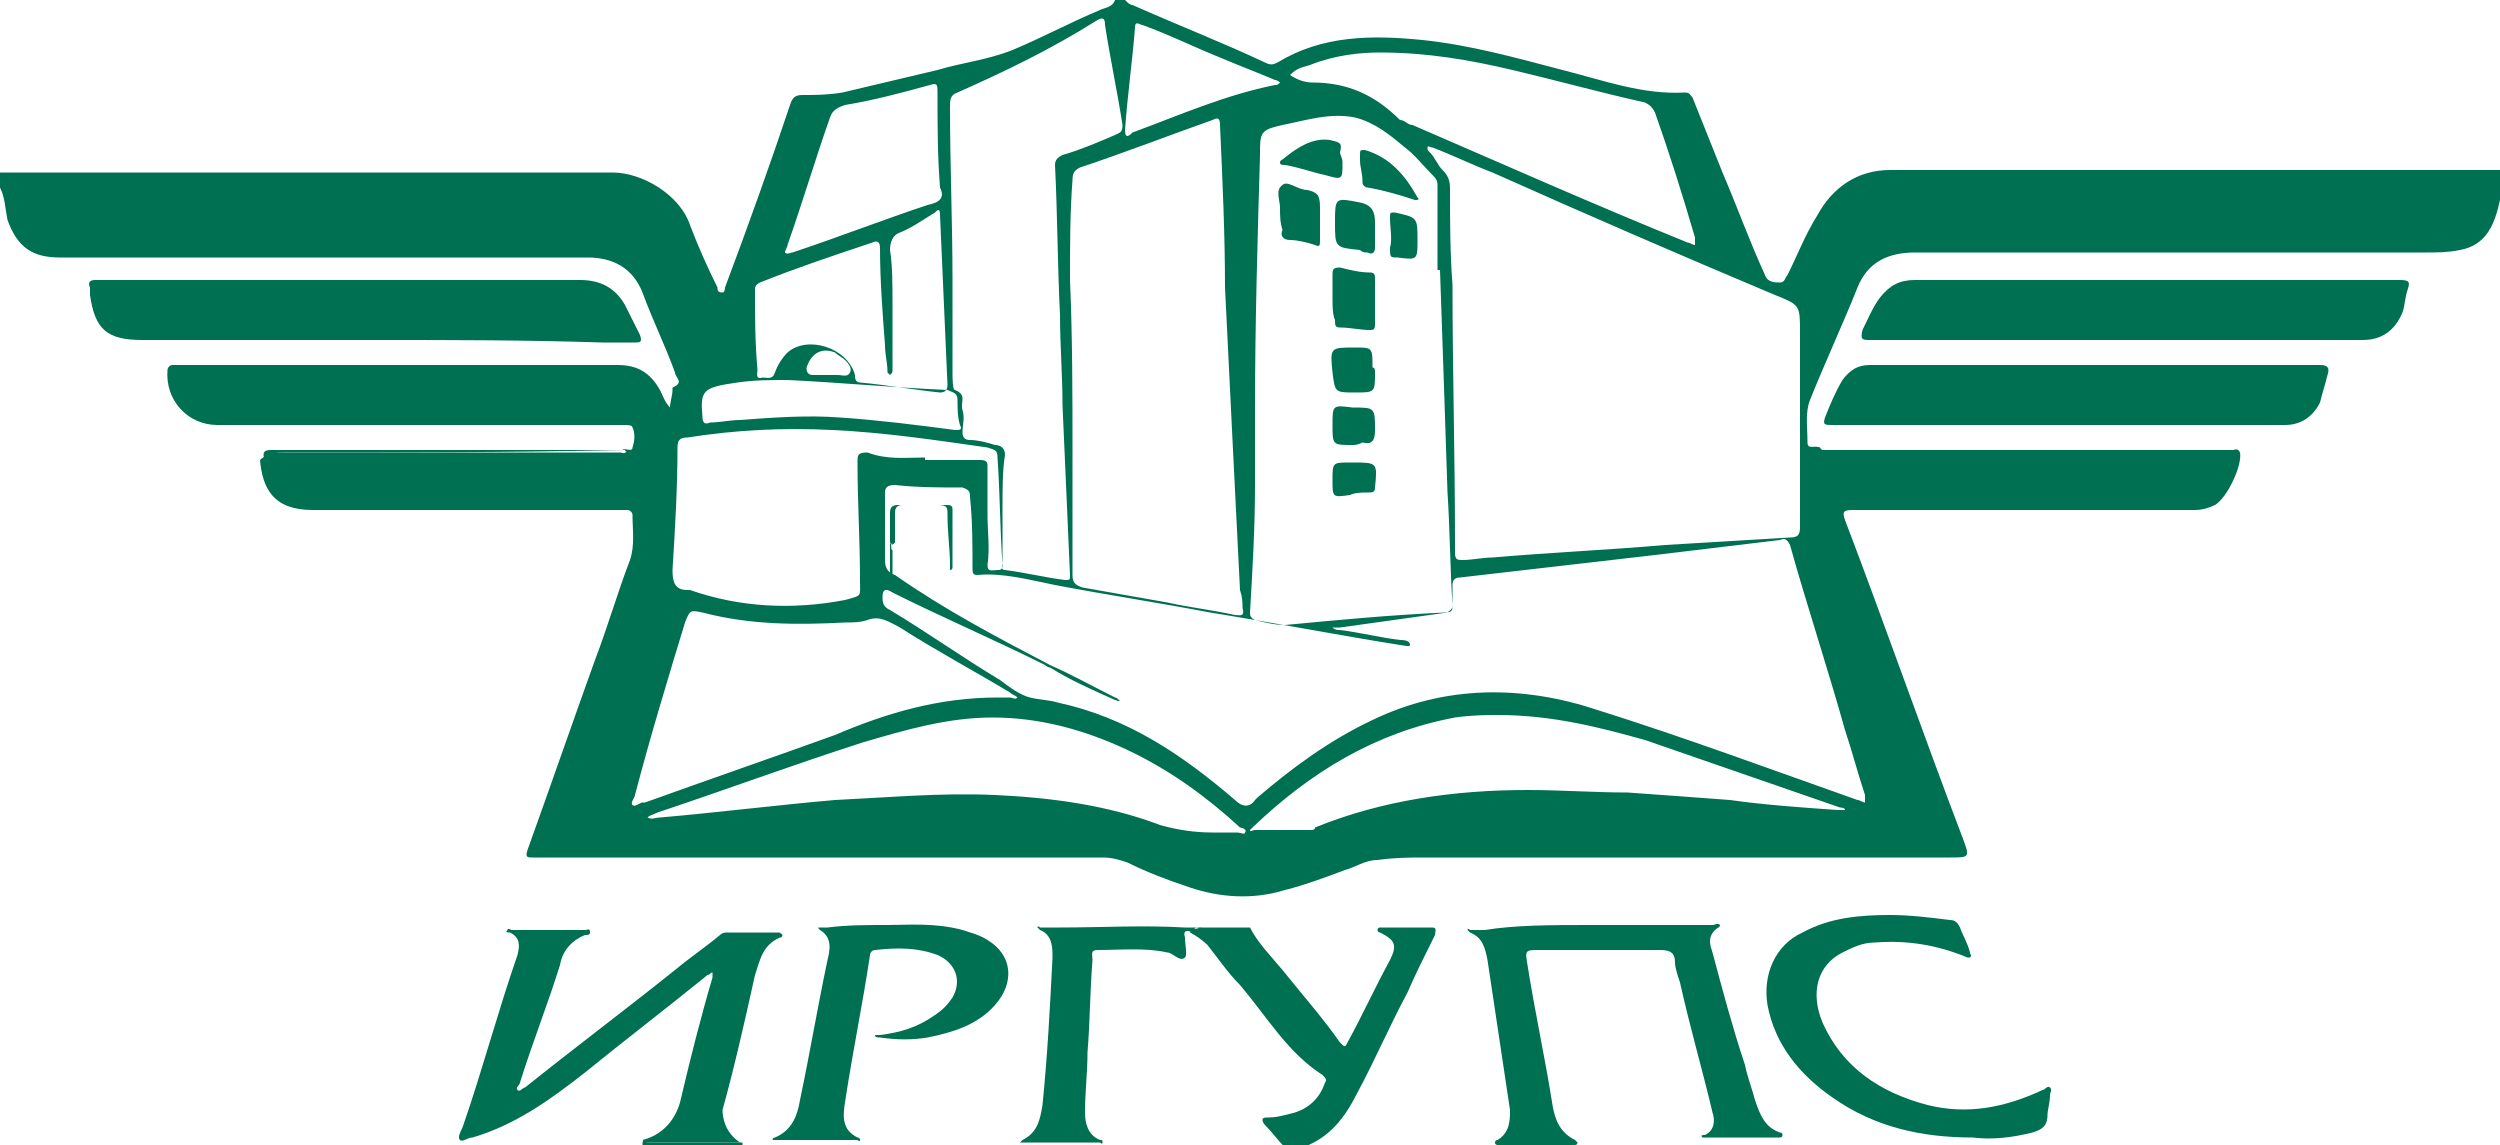
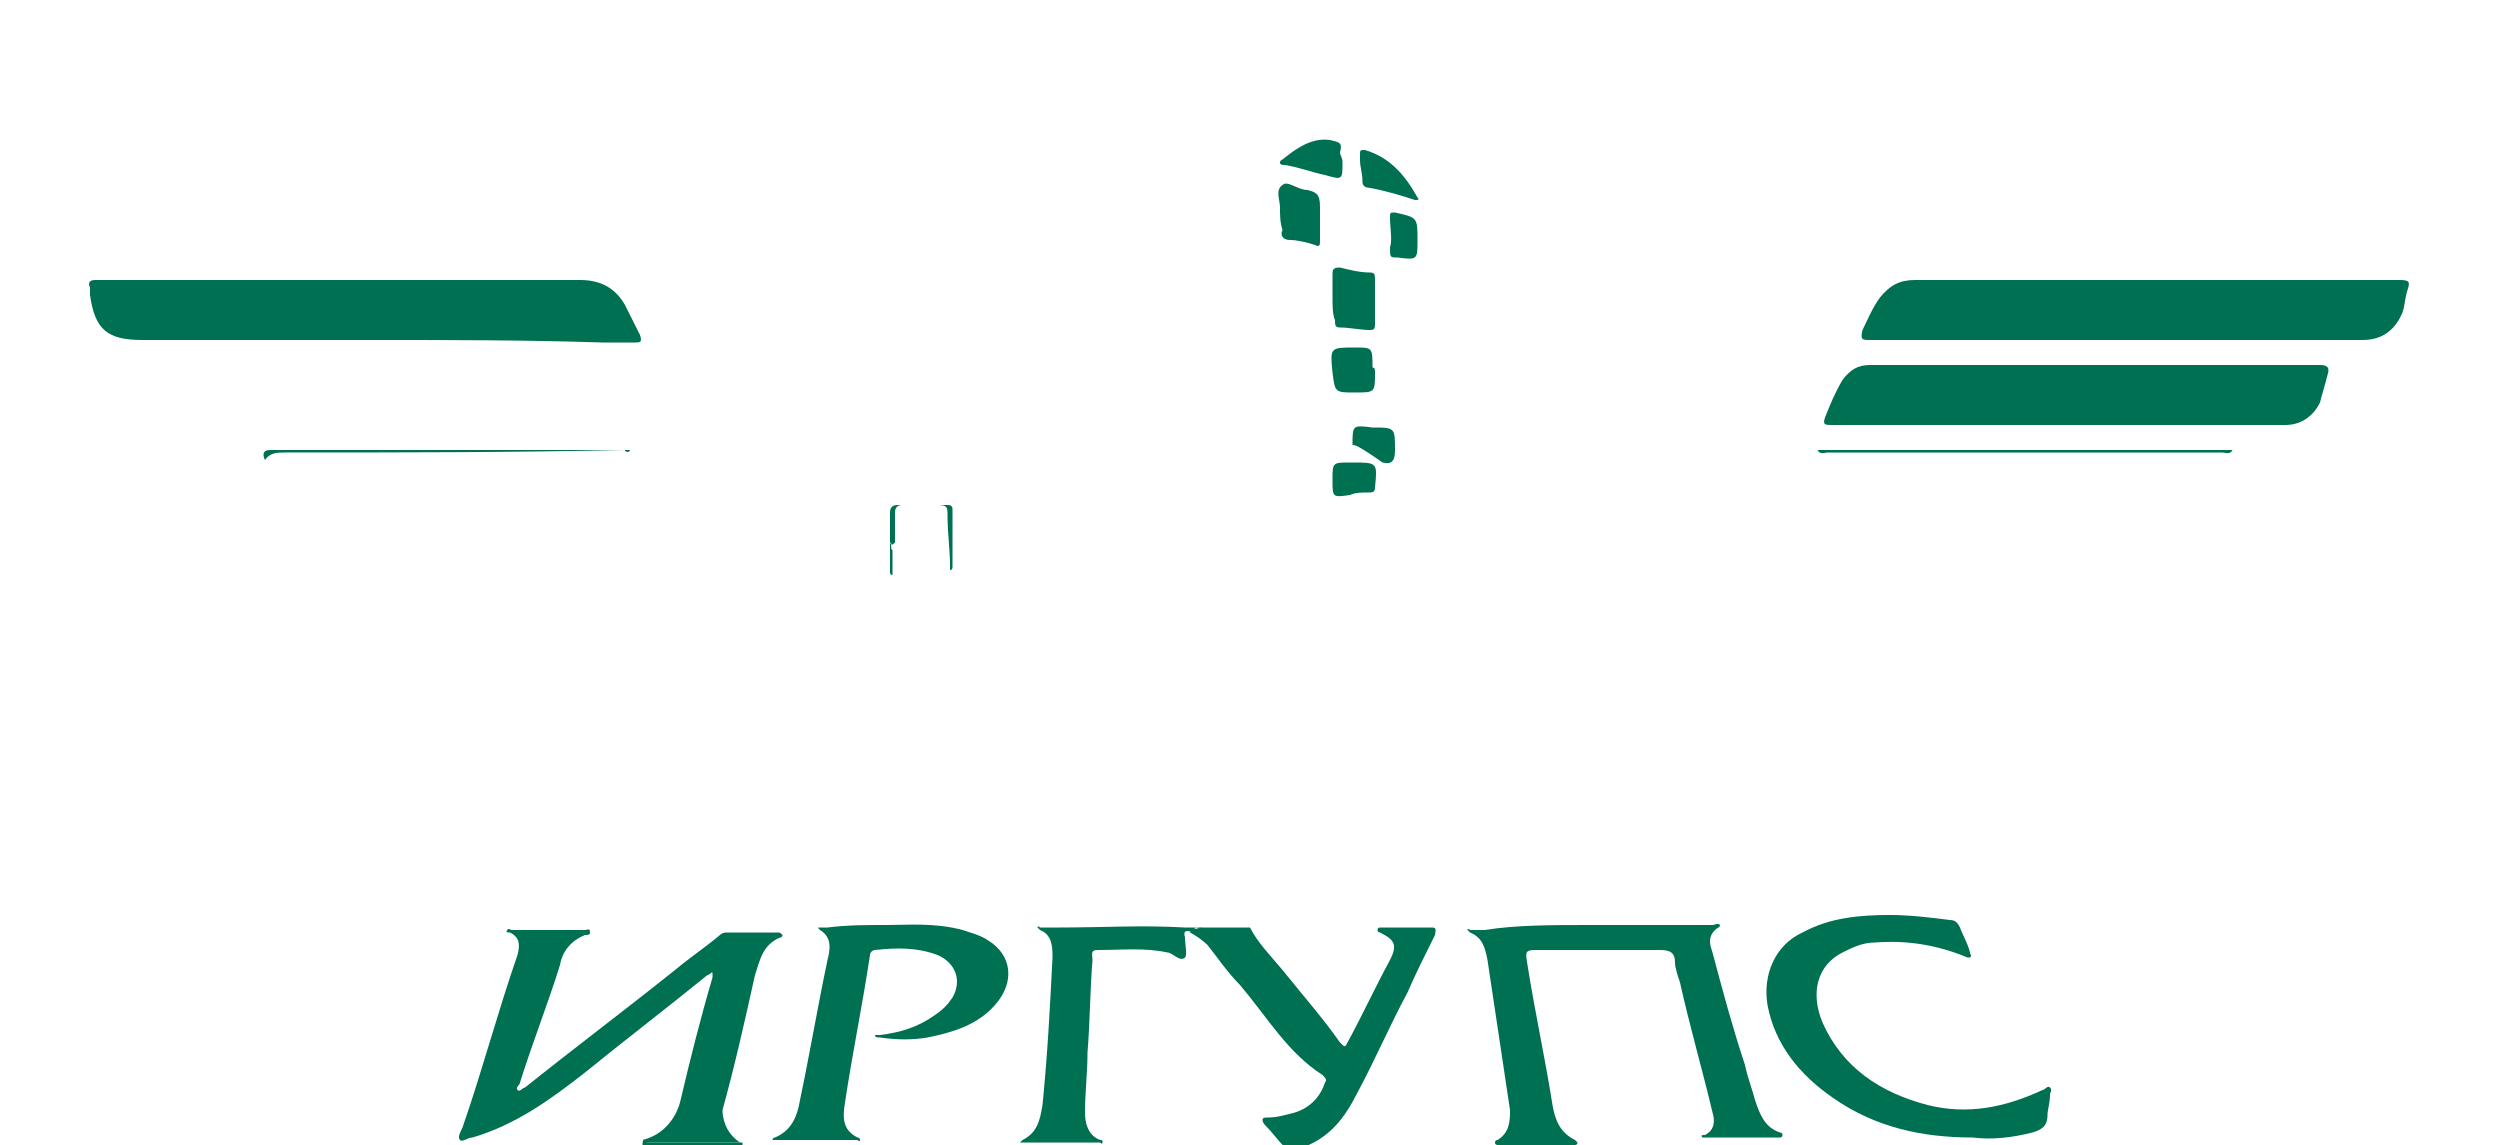
<svg xmlns="http://www.w3.org/2000/svg" id="Слой_1" x="0px" y="0px" viewBox="0 0 100 45.8" style="enable-background:new 0 0 100 45.8;" xml:space="preserve">
  <style type="text/css"> .st0{fill:#007052;} </style>
  <g>
-     <path class="st0" d="M89.3,18c0.1,0,0.2-0.1,0.3,0.1c0.1,0.5-0.5,1.8-1,2.1c-0.2,0.1-0.5,0.2-0.8,0.2c-4.6,0-9.1,0-13.7,0 c-0.4,0-0.4,0.1-0.3,0.4c1.6,4.2,3.1,8.5,4.7,12.7c0.3,0.8,0.3,0.8-0.5,0.8c-7,0-14,0-21,0c-0.6,0-1.2,0-1.9,0.1 c-0.5,0-0.9,0.3-1.3,0.4c-0.8,0.3-1.6,0.6-2.4,0.8c-1.3,0.4-2.6,0.3-3.8-0.1c-0.9-0.3-1.7-0.6-2.5-1c-0.3-0.1-0.6-0.2-1-0.2 c-7.2,0-14.4,0-21.6,0c-0.4,0-0.8,0-1.2,0c-0.2,0-0.3,0-0.2-0.3c0.9-2.5,1.8-5.1,2.7-7.6c0.5-1.3,0.9-2.7,1.4-4 c0.2-0.6,0.1-1.2,0.1-1.8c0-0.1-0.1-0.2-0.2-0.2c-0.1,0-0.2,0-0.3,0c-4.1,0-8.2,0-12.3,0c-1.6,0-2-0.9-2.1-2 c0.2-0.2,0.5-0.3,0.8-0.3c4.5,0,9.1,0,13.6,0c0.1,0,0.2,0.1,0.3-0.1c-0.1,0-0.2,0-0.2,0c0.1-0.1,0.4,0.1,0.4-0.1 c0.1-0.3,0.1-0.6,0-0.8c0-0.1-0.2-0.1-0.4-0.1c-2.4,0-4.7,0-7.1,0c-3,0-6.1,0-9.1,0c-1.2,0-2.1-1-2-2.2c0-0.1,0.1-0.2,0.2-0.2 c0.1,0,0.2,0,0.3,0c5.8,0,11.7,0,17.5,0c0.8,0,1.3,0.3,1.7,1c0.1,0.2,0.2,0.5,0.4,0.7c0-0.2,0.1-0.5,0.1-0.7c0,0,0-0.1,0-0.1 c0.5-0.2,0.1-0.4,0.1-0.6c-0.4-1.1-0.9-2.1-1.3-3.2c-0.4-1-1.2-1.4-2.2-1.4c-5.9,0-11.8,0-17.7,0c-1.1,0-2.3,0-3.4,0 c-1.1,0-1.7-0.4-2.1-1.5C0.2,8.3,0.2,7.9,0,7.5c0-0.2,0-0.4,0-0.6c8.2,0,16.4,0,24.5,0c1.2,0,2.7,0.9,3.1,2.1 c0.3,0.8,0.7,1.7,1.1,2.5c0,0.1,0,0.2,0.2,0.2c0.1,0,0.1-0.2,0.1-0.2c0.9-2.4,1.8-4.9,2.6-7.3c0.1-0.3,0.2-0.4,0.5-0.4 c0.5,0,1,0,1.6-0.1c1.3-0.3,2.5-0.6,3.8-0.9c1-0.3,2-0.4,3-0.8c1.2-0.5,2.3-1.1,3.5-1.6c0.2-0.1,0.5-0.1,0.6-0.4c0.1,0,0.3,0,0.4,0 c0.1,0.1,0.2,0.2,0.3,0.2c1.8,0.8,3.6,1.5,5.3,2.3c0.2,0.1,0.3,0.1,0.5,0c1.8-1.1,3.8-1.1,5.8-0.9c1.9,0.2,3.7,0.7,5.6,1.2 c1.6,0.4,3.2,1,4.9,0.9c0.2,0,0.2,0.1,0.3,0.2c0.4,1,0.8,2,1.2,3c0.6,1.4,1.1,2.8,1.7,4.1c0.1,0.3,0.4,0.3,0.6,0.3 c0.2,0,0.2-0.2,0.3-0.3c0.4-0.8,0.7-1.6,1.2-2.4c0.6-1.1,1.6-1.8,2.9-1.8c8.2,0,16.4,0,24.6,0c0,0.3,0,0.6,0,0.9 c-0.1,0-0.1,0.2-0.2,0.3c-0.2,0.9-0.5,1.8-1.6,2c-0.5,0.1-0.9,0.1-1.4,0.1c-4.7,0-9.4,0-14.2,0c-2.1,0-4.1,0-6.2,0 c-1.1,0-1.9,0.4-2.3,1.4c-0.6,1.5-1.3,3-1.9,4.5c-0.2,0.5-0.1,1.1-0.1,1.7c0,0.3,0.3,0.1,0.5,0.2c0.1,0.2,0.3,0.1,0.4,0.1 c5.3,0,10.5,0,15.8,0C89,18.1,89.2,18.1,89.3,18z M42,26.6c0,0,0,0.1,0,0.1c-0.1,0-0.2-0.1-0.2-0.1c-2-1-4.1-1.9-6.1-2.9 c-0.3-0.2-0.4-0.1-0.4,0.2c0,0.3,0.1,0.4,0.3,0.5c1.5,0.9,2.9,1.9,4.4,2.8c0.4,0.3,0.8,0.6,1.2,0.7c0.4,0.1,0.8,0.1,1.1,0.2 c2.8,0.6,5,2.1,7.1,3.9c0.3,0.3,0.6,0.3,0.8,0c0,0,0.1-0.1,0.1-0.1c1.4-1.2,2.9-2.3,4.6-3.1c2.9-1.4,6-1.4,9-0.4 c3.5,1.1,7,2.4,10.4,3.6c0.1,0,0.2,0.1,0.3,0.1c0-0.1,0-0.2,0-0.3c-0.3-0.9-0.5-1.7-0.8-2.6c-0.7-2.5-1.5-4.9-2.2-7.4 c-0.1-0.2-0.2-0.3-0.4-0.2c-1.7,0.2-3.3,0.4-5,0.6c-2.6,0.3-5.2,0.6-7.8,0.9c-0.2,0-0.3,0.1-0.3,0.3c0,0.3,0,0.6,0,0.8 c0,0.2-0.1,0.2-0.2,0.3c-1.4,0.2-2.9,0.4-4.3,0.6c-0.1,0-0.2,0-0.3,0c0.1,0.1,0.2,0.1,0.3,0.1c0.8,0.1,1.6,0.3,2.4,0.4 c0.1,0,0.4,0,0.4,0.2c0,0.1-0.3,0-0.4,0c-2.5-0.4-5.1-0.9-7.6-1.3c-2.1-0.4-4.1-0.7-6.2-1.1c-1-0.2-2.1-0.5-3.1-0.4 c-0.2,0-0.2-0.1-0.2-0.3c0-0.9,0-1.9-0.1-2.8c0-0.2,0-0.3-0.3-0.4c-0.9,0-1.8,0-2.7-0.1c-0.3,0-0.4,0.1-0.4,0.3c0,0.9,0,1.8,0,2.7 c0,0.3,0.1,0.5,0.4,0.6C37.8,24.4,39.9,25.5,42,26.6z M72,16.8C72,16.8,72,16.8,72,16.8c0-1.2,0-2.3,0-3.5c0-1.1,0-1.1-1-1.5 c-3.8-1.6-7.5-3.2-11.3-4.9c-0.8-0.3-1.6-0.7-2.4-1c-0.1,0-0.2-0.1-0.2,0c0,0.1,0,0.1,0.1,0.2c0.2,0.2,0.3,0.5,0.5,0.7 C57.8,6.9,58,7.1,58,7.5c0,1.3,0,2.6,0.1,3.9c0,3.4,0.1,6.9,0.1,10.3c0,0.1,0,0.3,0,0.4c0,0.3,0.1,0.3,0.3,0.3 c0.4,0,0.8-0.1,1.2-0.1c2.3-0.2,4.6-0.3,6.9-0.5c1.7-0.1,3.3-0.2,5-0.3c0.3,0,0.4-0.1,0.4-0.4C72,19.6,72,18.2,72,16.8z M57.6,10.8 c0,0-0.1,0-0.1,0c0-1.1,0-2.3,0-3.4c0-0.2-0.1-0.3-0.2-0.4c-0.4-0.4-0.7-0.8-1.1-1.1c-0.6-0.5-1.2-1-2-1.2c-1-0.2-1.9,0.1-2.9,0.3 c-0.9,0.2-0.9,0.3-0.9,1.2c-0.1,3.4-0.2,6.8-0.2,10.2c0,1,0,2,0,3c0,1.7-0.1,3.4-0.2,5.1c0,0.1,0,0.2,0.2,0.3 c0.4,0.1,0.8,0.2,1.2,0.2c2.1-0.2,4.2-0.4,6.4-0.5c0.3,0,0.3-0.1,0.3-0.3c-0.1-1.5-0.1-3-0.2-4.5C57.8,16.6,57.7,13.7,57.6,10.8z M42.8,11.2C42.9,11.2,42.9,11.2,42.8,11.2c0.1,2.3,0.1,4.7,0.1,7c0,1.6,0,3.2,0,4.8c0,0.3,0.1,0.4,0.4,0.5 c1.1,0.2,2.3,0.4,3.4,0.6c0.9,0.2,1.8,0.3,2.7,0.5c0.2,0,0.4,0.1,0.3-0.3c0-0.2,0-0.4-0.1-0.7c-0.1-2-0.2-4-0.3-6 c-0.1-2-0.2-4.1-0.3-6.1C49,9.4,48.9,7.2,48.8,5c0-0.3-0.1-0.3-0.3-0.2c-1.7,0.6-3.5,1.3-5.3,1.9c-0.2,0.1-0.3,0.2-0.3,0.5 C42.8,8.5,42.8,9.8,42.8,11.2z M40.1,20.3C40.1,20.3,40.1,20.3,40.1,20.3c0,0.7,0,1.5,0,2.2c0,0.1-0.1,0.3,0.1,0.3 c0.8,0.1,1.6,0.3,2.4,0.4c0.2,0,0.2,0,0.2-0.2c-0.1-2.3-0.2-4.5-0.3-6.8c0-1.2-0.1-2.4-0.1-3.6c-0.1-2-0.1-4-0.2-6 c0-0.2,0.1-0.3,0.3-0.4c0.7-0.2,1.4-0.5,2.1-0.8c0.2-0.1,0.3-0.1,0.3-0.4c-0.2-1.3-0.5-2.7-0.7-4c0-0.3-0.1-0.3-0.3-0.2 C42,2,40.1,2.9,38.3,3.7C38,3.8,38,4,38,4.3c0,2.3,0.1,4.6,0.1,6.9c0,1.2,0,2.4,0,3.7c0,0.2,0,0.7,0.1,0.7c0.5,0.2,0.2,0.5,0.3,0.8 c0.1,0.3,0,0.6,0,0.9c0,0.2,0.1,0.3,0.3,0.3c0.3,0,0.7,0.1,1,0.2c0.2,0,0.4,0.1,0.4,0.4C40.1,18.8,40.1,19.6,40.1,20.3z M39.9,27.9 c0.2,0,0.3,0,0.5,0c0.1,0,0.2,0.1,0.3,0c-0.1-0.1-0.2-0.1-0.3-0.2c-1.5-0.9-3-1.7-4.4-2.6c-0.4-0.2-0.8-0.5-1.3-0.3 c-0.3,0.1-0.6,0.1-0.9,0.1c-1.9,0.1-3.8,0.1-5.7-0.4c-0.5-0.1-0.5-0.1-0.7,0.4c-0.7,2.3-1.4,4.6-2,6.9c0,0.1-0.2,0.3-0.1,0.4 c0.1,0.1,0.3-0.1,0.4-0.1c0,0,0.1,0,0.1,0c2.5-0.9,5.1-1.8,7.6-2.7C35.5,28.5,37.6,27.9,39.9,27.9z M37,18.3c0,0,0,0.1,0,0.1 c0.7,0,1.4,0,2.2,0c0.1,0,0.3,0,0.3,0.2c0,0.7,0,1.3,0,2c0,0.7,0.1,1.3,0,2c0,0.3,0.2,0.2,0.4,0.2c0.1,0,0.2,0,0.2-0.2 c-0.1-1.4-0.1-2.9-0.2-4.3c0-0.3-0.1-0.3-0.4-0.4c-2.1-0.3-4.1-0.6-6.2-0.7c-2-0.1-3.9,0-5.8,0.3c-0.3,0-0.4,0.1-0.4,0.4 c0,1.6-0.1,3.3-0.2,4.9c0,0.5,0.1,0.8,0.6,0.8c0,0,0.1,0,0.1,0c2,0.7,4.1,0.8,6.2,0.4c0.7-0.2,0.6-0.1,0.6-0.8 c0-1.6-0.1-3.1-0.1-4.7c0-0.3,0-0.4,0.4-0.4C35.5,18.4,36.2,18.3,37,18.3z M55.2,2.1c-0.8,0-1.8,0.1-2.8,0.5 c-0.3,0.1-0.5,0.1-0.8,0.4c0.3,0.2,0.6,0.3,0.9,0.3c0,0,0,0,0,0c1.4,0,2.5,0.5,3.5,1.5C56.2,4.8,56.3,5,56.5,5 c3.7,1.6,7.3,3.2,11,4.7c0.1,0,0.2,0.1,0.3,0.1c0-0.1,0-0.2,0-0.3c-0.5-1.7-1-3.3-1.6-5c-0.1-0.2-0.2-0.3-0.4-0.4 c-1.8-0.4-3.6-0.9-5.3-1.3C58.8,2.4,57.1,2.1,55.2,2.1z M59.9,28.6c-0.4,0-1,0-1.7,0.1c-3.2,0.6-5.8,2.2-8.1,4.4 c0,0-0.1,0.1-0.1,0.1c0,0.1,0.1,0,0.2,0c0.7,0,1.5,0,2.2,0c0.1,0,0.2,0,0.2-0.1c2.7-1.1,5.6-1.5,8.5-1.5c1.3,0,2.7,0.1,4,0.1 c1.4,0.1,2.8,0.2,4.1,0.3c1.4,0.2,2.9,0.3,4.3,0.4c0.1,0,0.2,0,0.3,0c0-0.1-0.2-0.1-0.2-0.1c-2.6-0.9-5.2-1.8-7.8-2.7 C64,29.1,62.1,28.6,59.9,28.6z M48.5,33.3c0.3,0,0.6,0,1,0c0.1,0,0.3,0.1,0.3,0c0.1-0.1-0.1-0.2-0.2-0.2c-1.3-1.2-2.8-2.3-4.5-3.1 c-1.7-0.8-3.5-1.3-5.4-1.3c-1.8,0-3.5,0.5-5.2,1c-2.8,0.9-5.5,1.9-8.2,2.8c-0.2,0.1-0.3,0.1-0.4,0.2c0.2,0.1,0.3,0,0.5,0 c2.3-0.2,4.7-0.5,7-0.7c2.1-0.1,4.3-0.3,6.4-0.2c2.2,0.1,4.5,0.4,6.6,1.2C47.1,33.2,47.8,33.3,48.5,33.3z M35.7,12.2 C35.7,12.2,35.7,12.2,35.7,12.2c0,0.9,0,1.7,0,2.6c0,0.1,0,0.1-0.1,0.2c0,0-0.1-0.1-0.1-0.1c0-0.4-0.1-0.7-0.1-1.1 c-0.1-1.3-0.2-2.6-0.2-3.9c0-0.2-0.1-0.3-0.3-0.2c-1.5,0.5-3,1-4.5,1.6c-0.2,0.1-0.2,0.2-0.2,0.3c0,1.1,0,2.1,0.1,3.2 c0,0.1-0.1,0.4,0.2,0.3c0.2,0,0.4,0.1,0.5-0.2c0.1-0.3,0.3-0.6,0.5-0.8c0.8-0.7,2.4-0.2,2.7,0.9c0,0.1,0,0.3,0.2,0.3 c1.1,0.1,2.2,0.3,3.2,0.4c0.2,0,0.3-0.1,0.3-0.3c-0.1-2.3-0.2-4.5-0.3-6.8c0-0.3-0.1-0.2-0.2-0.1c-0.5,0.3-0.9,0.6-1.4,0.8 c-0.3,0.1-0.4,0.4-0.4,0.7C35.7,10.6,35.7,11.4,35.7,12.2z M37.6,7.5c-0.1-1.3-0.1-2.5-0.1-3.8c0-0.3,0-0.4-0.3-0.3 c-1.1,0.3-2.2,0.6-3.4,0.8c-0.3,0.1-0.5,0.2-0.6,0.5c-0.6,1.7-1.1,3.4-1.7,5.1c0,0.1-0.1,0.2-0.1,0.3c0.1,0.1,0.2,0,0.3,0 c1.8-0.6,3.6-1.3,5.4-1.9C37.6,8.1,37.8,7.9,37.6,7.5z M31.5,15.2c-0.7,0-1.3,0-2,0.1c-1.4,0.2-1.5,0.3-1.4,1.4c0,0,0,0,0,0 c0,0.2,0.1,0.3,0.3,0.2c0.4,0,0.8-0.1,1.2-0.1c1.3-0.1,2.7-0.2,4-0.1c1.5,0.1,3.1,0.3,4.6,0.5c0.2,0,0.3,0,0.2-0.2 c-0.1-0.3-0.1-0.7-0.1-1c0-0.3-0.2-0.3-0.4-0.4C35.7,15.5,33.6,15.3,31.5,15.2z M45,5.2c0,0.4,0.2,0.2,0.3,0.1 C47.2,4.6,49,3.8,51,3.4c0.1,0,0.1,0,0.2-0.1c0,0-0.1-0.1-0.2-0.1c-0.7-0.3-1.5-0.6-2.2-0.9c-1-0.4-2-0.9-3.1-1.3 c-0.1,0-0.3-0.2-0.3,0.1C45.3,2.4,45.1,3.8,45,5.2z M33.2,15C33.2,15,33.2,15,33.2,15c0.1,0,0.2,0,0.3,0c0.2,0,0.4,0.1,0.5-0.1 c0.1-0.2-0.1-0.4-0.2-0.5c-0.1-0.1-0.3-0.2-0.4-0.3c-0.5-0.2-0.9,0-1.1,0.5c-0.1,0.2,0,0.4,0.2,0.4C32.7,15,32.9,15,33.2,15z" />
    <path class="st0" d="M50,37.1c0.3,0.6,0.8,1.1,1.3,1.7c0.8,1,1.6,1.9,2.3,2.9c0.2,0.2,0.2,0.2,0.3,0c0.6-1.1,1.1-2.2,1.7-3.3 c0.3-0.6,0.2-0.8-0.4-1.1c0,0-0.1,0-0.1-0.1c0-0.1,0.1-0.1,0.1-0.1c0.7,0,1.4,0,2.1,0c0.2,0,0.1,0.2,0.1,0.3 c-0.4,0.8-0.8,1.6-1.1,2.3c-0.7,1.3-1.3,2.7-2,4c-0.5,1-1.1,1.8-2.2,2.2c-0.2,0-0.4,0-0.7,0c-0.3-0.3-0.5-0.6-0.8-0.9 c-0.1-0.1-0.1-0.2-0.1-0.2c0-0.1,0.1-0.1,0.2-0.1c0.4,0,0.7-0.1,1.1-0.2c0.6-0.2,1-0.6,1.2-1.2c0.1-0.1,0-0.2-0.1-0.3 c-1.4-0.9-2.2-2.3-3.3-3.6c-0.5-0.5-0.9-1.1-1.3-1.6c-0.2-0.2-0.5-0.4-0.7-0.5c0.1-0.2,0.2-0.1,0.4-0.2 C48.7,37.1,49.3,37.1,50,37.1z" />
    <path class="st0" d="M25.7,45.8c0-0.1,0-0.2,0.1-0.2c0,0.1,0.1,0.1,0.2,0.1c1.2,0,2.4,0,3.7,0c0,0.1,0,0.1,0,0.2 C28.3,45.8,27,45.8,25.7,45.8z" />
    <path class="st0" d="M84.8,13.6c-3.3,0-6.6,0-10,0c-0.3,0-0.4,0-0.3-0.4c0.2-0.4,0.4-0.9,0.7-1.3c0.4-0.5,0.8-0.7,1.4-0.7 c6.5,0,13,0,19.4,0c0.4,0,0.4,0.1,0.3,0.4c-0.1,0.3-0.1,0.6-0.2,0.9c-0.3,0.7-0.8,1.1-1.6,1.1C91.4,13.6,88.1,13.6,84.8,13.6z" />
    <path class="st0" d="M15.2,13.6c-3.2,0-6.4,0-9.5,0c-1.4,0-1.9-0.4-2.1-1.8c0-0.1,0-0.2,0-0.3c-0.1-0.2,0-0.3,0.2-0.3 c0.1,0,0.2,0,0.2,0c6.4,0,12.8,0,19.2,0c0.8,0,1.4,0.3,1.8,1c0.2,0.4,0.4,0.8,0.6,1.2c0.1,0.3,0,0.3-0.2,0.3c-0.4,0-0.9,0-1.3,0 C21,13.6,18.1,13.6,15.2,13.6z" />
    <path class="st0" d="M83.8,14.6c3,0,6,0,9,0c0.3,0,0.4,0.1,0.3,0.4c-0.1,0.4-0.2,0.7-0.3,1.1c-0.3,0.6-0.8,0.9-1.4,0.9 c-6,0-12.1,0-18.1,0c-0.3,0-0.4,0-0.3-0.3c0.2-0.5,0.4-1,0.7-1.5c0.3-0.4,0.6-0.6,1.1-0.6C77.9,14.6,80.9,14.6,83.8,14.6z" />
    <path class="st0" d="M29.6,45.7c-1.2,0-2.4,0-3.7,0c-0.1,0-0.1,0-0.2-0.1c0.8-0.2,1.3-0.8,1.5-1.5c0.4-1.7,0.8-3.3,1.3-5 c0-0.1,0-0.1,0-0.2c-0.1,0-0.1,0.1-0.2,0.1c-1.6,1.3-3.3,2.6-4.9,3.9c-1.4,1.1-2.8,2.1-4.5,2.6c-0.2,0-0.4,0.2-0.5,0.1 c-0.1-0.1,0-0.3,0.1-0.5c0.8-2.3,1.4-4.6,2.2-6.9c0.1-0.4,0.1-0.7-0.3-0.9c-0.1,0-0.2,0-0.1-0.1c0-0.1,0.1,0,0.2,0c1,0,1.9,0,2.9,0 c0.1,0,0.2-0.1,0.2,0.1c0,0.1-0.1,0.1-0.2,0.1c-0.5,0.2-0.9,0.6-1,1.2c-0.5,1.6-1.1,3.1-1.6,4.7c0,0.1-0.2,0.2-0.1,0.3 c0.1,0.1,0.2-0.1,0.3-0.1c2-1.6,4-3.1,6-4.7c0.6-0.5,1.2-0.9,1.8-1.4c0.1-0.1,0.2-0.1,0.3-0.1c0.7,0,1.3,0,2,0c0.1,0,0.1,0,0.2,0.1 c0,0,0,0.1-0.1,0.1c-0.7,0.3-0.8,0.9-1,1.5c-0.4,1.8-0.8,3.6-1.3,5.4C28.9,44.7,29,45.3,29.6,45.7z" />
    <path class="st0" d="M63.6,37c1.6,0,3.3,0,4.9,0c0.1,0,0.2-0.1,0.3,0c0,0.1-0.1,0.1-0.2,0.2c-0.3,0.3-0.2,0.6-0.1,0.9 c0.4,1.5,0.8,3,1.3,4.5c0.1,0.5,0.3,1,0.4,1.4c0.2,0.6,0.4,1.1,1,1.3c0,0,0.1,0,0.1,0.1c0,0.1-0.1,0.1-0.1,0.1c-1,0-2,0-3,0 c-0.1,0-0.1,0-0.1,0c-0.1-0.1,0-0.1,0.1-0.1c0.4-0.2,0.4-0.6,0.3-0.9c-0.4-1.7-0.9-3.4-1.3-5.2c-0.1-0.3-0.2-0.6-0.2-0.8 c0-0.4-0.2-0.5-0.6-0.5c-1.6,0-3.2,0-4.8,0c-0.6,0-0.6,0-0.5,0.6c0.3,1.9,0.7,3.7,1,5.6c0.1,0.6,0.3,1.1,0.9,1.4 c0,0,0.1,0.1,0.1,0.1c0,0.1-0.1,0.1-0.1,0.1c-1,0-2.1,0-3.1,0c0,0-0.1,0-0.1-0.1c0,0,0-0.1,0.1-0.1c0.5-0.3,0.5-0.8,0.5-1.2 c-0.3-2-0.6-4-0.9-6c-0.1-0.5-0.2-0.9-0.7-1.1c0,0-0.1-0.1-0.1-0.1c0-0.1,0.1,0,0.1,0c0.2,0,0.4,0,0.6,0C60.6,37,62.1,37,63.6,37 C63.6,37,63.6,37,63.6,37z" />
    <path class="st0" d="M78.9,45.5c-2,0-3.9-0.4-5.6-1.6c-1.3-0.9-2.3-2.1-2.6-3.7c-0.2-1.2,0.3-2.4,1.4-2.9c1.1-0.6,2.3-0.7,3.5-0.7 c0.8,0,1.6,0.1,2.4,0.2c0.2,0,0.3,0.1,0.4,0.3c0.1,0.3,0.3,0.6,0.4,1c0,0.1,0.1,0.1,0,0.2c0,0-0.1,0-0.1,0 c-1.2-0.5-2.4-0.7-3.7-0.6c-0.5,0-0.9,0.2-1.3,0.4c-1,0.5-1.3,1.6-0.8,2.8c0.8,1.8,2.3,2.8,4.2,3.3c1.6,0.4,3.1,0.1,4.6-0.6 c0.1,0,0.2-0.2,0.3-0.1c0.1,0.1,0,0.2,0,0.3c0,0.3-0.1,0.6-0.1,0.8c0,0.5-0.3,0.6-0.6,0.7C80.5,45.5,79.7,45.6,78.9,45.5z" />
    <path class="st0" d="M35.5,37c0.8,0,1.9-0.1,3,0.2c0.3,0.1,0.7,0.2,1,0.4c1,0.6,1.1,1.7,0.3,2.6c-0.7,0.8-1.7,1.1-2.7,1.3 c-0.6,0.1-1.2,0.1-1.9,0c-0.1,0-0.2,0-0.2-0.1c0.1,0,0.2,0,0.2,0c0.8-0.1,1.5-0.3,2.2-0.8c0.3-0.2,0.5-0.4,0.7-0.7 c0.4-0.7,0.1-1.4-0.6-1.7c-0.8-0.3-1.6-0.3-2.5-0.2c-0.1,0-0.2,0.1-0.2,0.2c-0.3,2-0.7,3.9-1,5.9c-0.1,0.6-0.1,1.1,0.5,1.4 c0,0,0.1,0,0.1,0.1c0,0.1-0.1,0-0.1,0c-1.1,0-2.2,0-3.3,0c0,0-0.1,0-0.1,0c0,0,0-0.1,0.1-0.1c0.7-0.3,0.9-0.9,1-1.5 c0.4-1.9,0.7-3.7,1.1-5.6c0.1-0.4,0.2-0.9-0.3-1.2c-0.1-0.1-0.1-0.1,0-0.1c0.1,0,0.2,0,0.3,0C33.9,37,34.6,37,35.5,37z" />
    <path class="st0" d="M50,37.1c-0.6,0-1.3,0-1.9,0c-0.1,0-0.3-0.1-0.4,0.2c-0.2-0.1-0.4-0.1-0.3,0.2c0,0.3,0.1,0.7,0,0.8 c-0.2,0.2-0.5-0.2-0.7-0.2c-0.9-0.2-1.8-0.1-2.8-0.1c-0.3,0-0.2,0.2-0.2,0.4c-0.1,1.2-0.1,2.5-0.2,3.7c0,0.8-0.1,1.6-0.1,2.4 c0,0.4,0.1,0.9,0.6,1.1c0.1,0,0.1,0,0.1,0.1c0,0.1-0.1,0-0.1,0c-1,0-2.1,0-3.1,0c0,0-0.1,0-0.1,0c0,0,0.1-0.1,0.1-0.1 c0.6-0.3,0.7-0.8,0.8-1.4c0.2-2,0.3-3.9,0.4-5.9c0-0.4,0-0.9-0.5-1.1c0,0-0.1-0.1-0.1-0.1c0-0.1,0.1,0,0.1,0c0.3,0,0.5,0,0.8,0 c1.7,0,3.3-0.1,5,0c0.9,0,1.7,0,2.6,0C49.9,37,49.9,37,50,37.1z" />
    <path class="st0" d="M89.3,18c-0.1,0.2-0.3,0.1-0.4,0.1c-5.3,0-10.5,0-15.8,0c-0.1,0-0.3,0.1-0.4-0.1c0.1,0,0.2,0,0.3,0 c5.3,0,10.7,0,16,0C89.1,18,89.2,18,89.3,18z" />
    <path class="st0" d="M25,18c0.1,0,0.2,0,0.2,0C25.2,18.1,25,18.1,25,18c-4.6,0.1-9.1,0.1-13.6,0.1c-0.3,0-0.6,0-0.8,0.3 c-0.1-0.2-0.1-0.4,0.2-0.4c0,0,0.1,0,0.1,0c4.7,0,9.3,0,14,0C24.8,18,24.9,18,25,18z" />
-     <path class="st0" d="M42,26.6c0.9,0.4,1.8,0.9,2.6,1.3c0.1,0,0.1,0.1,0.2,0.1c-0.1,0.1-0.1,0-0.2,0c-0.9-0.4-1.8-0.8-2.6-1.3 C42,26.6,42,26.6,42,26.6z" />
    <path class="st0" d="M35.6,21.7c0-0.4,0-0.8,0-1.2c0-0.2,0.1-0.3,0.3-0.3c0.7,0,1.3,0,2,0c0.2,0,0.2,0.1,0.2,0.2c0,0.8,0,1.6,0,2.3 c0,0,0,0.1-0.1,0.1c0-0.1,0-0.1,0-0.2c0-0.6-0.1-1.3-0.1-2c0-0.3,0-0.4-0.4-0.4c-0.5,0-0.9,0-1.4,0c-0.2,0-0.3,0.1-0.3,0.3 c0,0.4,0,0.8,0,1.2C35.6,21.9,35.7,21.7,35.6,21.7z" />
    <path class="st0" d="M35.6,21.7c0.1,0.1,0,0.3,0.1,0.3c0,0.3,0,0.6,0,0.9c0,0,0,0.1,0,0.1c-0.1,0-0.1-0.1-0.1-0.1 C35.6,22.5,35.6,22.1,35.6,21.7z" />
    <path class="st0" d="M53.3,11.9c0-0.3,0-0.6,0-0.9c0-0.2,0-0.3,0.3-0.3c0.4,0.1,0.8,0.2,1.2,0.2c0.2,0,0.2,0.1,0.2,0.3 c0,0.6,0,1.2,0,1.8c0,0.2-0.1,0.2-0.2,0.2c-0.4,0-0.8-0.1-1.2-0.1c-0.2,0-0.2-0.1-0.2-0.3C53.3,12.6,53.3,12.2,53.3,11.9 C53.3,11.9,53.3,11.9,53.3,11.9z" />
    <path class="st0" d="M51.2,8.3C51.2,8,51,7.6,51.3,7.4c0.2-0.2,0.6,0.2,1,0.2c0.4,0.1,0.5,0.2,0.5,0.7c0,0.4,0,0.9,0,1.3 c0,0.2,0,0.3-0.2,0.2c-0.3-0.1-0.7-0.2-1-0.2c-0.3,0-0.4-0.2-0.3-0.4C51.2,8.9,51.2,8.6,51.2,8.3z" />
-     <path class="st0" d="M53.4,8.9c0-1,0-1,1-0.8C54.9,8.2,55,8.5,55,8.9c0,0.3,0,0.7,0,1c0,0.2-0.1,0.3-0.3,0.2c-0.1,0-0.2,0-0.3-0.1 C53.4,9.9,53.4,9.9,53.4,8.9z" />
    <path class="st0" d="M55,14.9c0,0.8,0,0.8-0.8,0.8c-0.8,0-0.8,0-0.9-0.8c-0.1-1-0.1-1,0.9-1c0.7,0,0.7,0,0.7,0.8 C55,14.7,55,14.8,55,14.9z" />
    <path class="st0" d="M53.7,6.5c0,0.7,0,0.7-0.7,0.5c-0.5-0.1-1-0.3-1.6-0.4c-0.1,0-0.2,0-0.2-0.1c0-0.1,0.1-0.1,0.2-0.2 c0.5-0.4,1.1-0.8,1.8-0.7c0.4,0.1,0.5,0.1,0.4,0.5C53.6,6.2,53.7,6.3,53.7,6.5z" />
-     <path class="st0" d="M54.1,17.8c-0.8,0-0.8,0-0.8-0.8c0-0.8,0-0.8,0.8-0.7c0.9,0,0.9,0,0.9,0.9c0,0.4-0.1,0.6-0.5,0.5 C54.3,17.8,54.2,17.8,54.1,17.8z" />
+     <path class="st0" d="M54.1,17.8c0-0.8,0-0.8,0.8-0.7c0.9,0,0.9,0,0.9,0.9c0,0.4-0.1,0.6-0.5,0.5 C54.3,17.8,54.2,17.8,54.1,17.8z" />
    <path class="st0" d="M54.4,6.4c0-0.1,0-0.2,0-0.2c0-0.2,0-0.2,0.2-0.2c1,0.3,1.6,1,2.1,1.9C56.8,8,56.7,8,56.6,8 c-0.6-0.2-1.3-0.4-1.9-0.5c-0.1,0-0.2-0.1-0.2-0.2C54.5,6.9,54.4,6.7,54.4,6.4z" />
    <path class="st0" d="M53.3,19.2c0-0.7,0-0.7,0.7-0.7c0,0,0.1,0,0.1,0c1,0,1,0,0.9,1c0,0.2-0.1,0.2-0.3,0.2c-0.2,0-0.5,0-0.7,0.1 C53.3,19.9,53.3,19.9,53.3,19.2z" />
    <path class="st0" d="M55.6,9.9c0.1-0.3,0-0.8,0-1.2c0-0.2,0-0.2,0.2-0.2c0.9,0.2,0.9,0.2,0.9,1.1c0,0.8,0,0.8-0.8,0.7 C55.6,10.3,55.6,10.3,55.6,9.9z" />
  </g>
</svg>